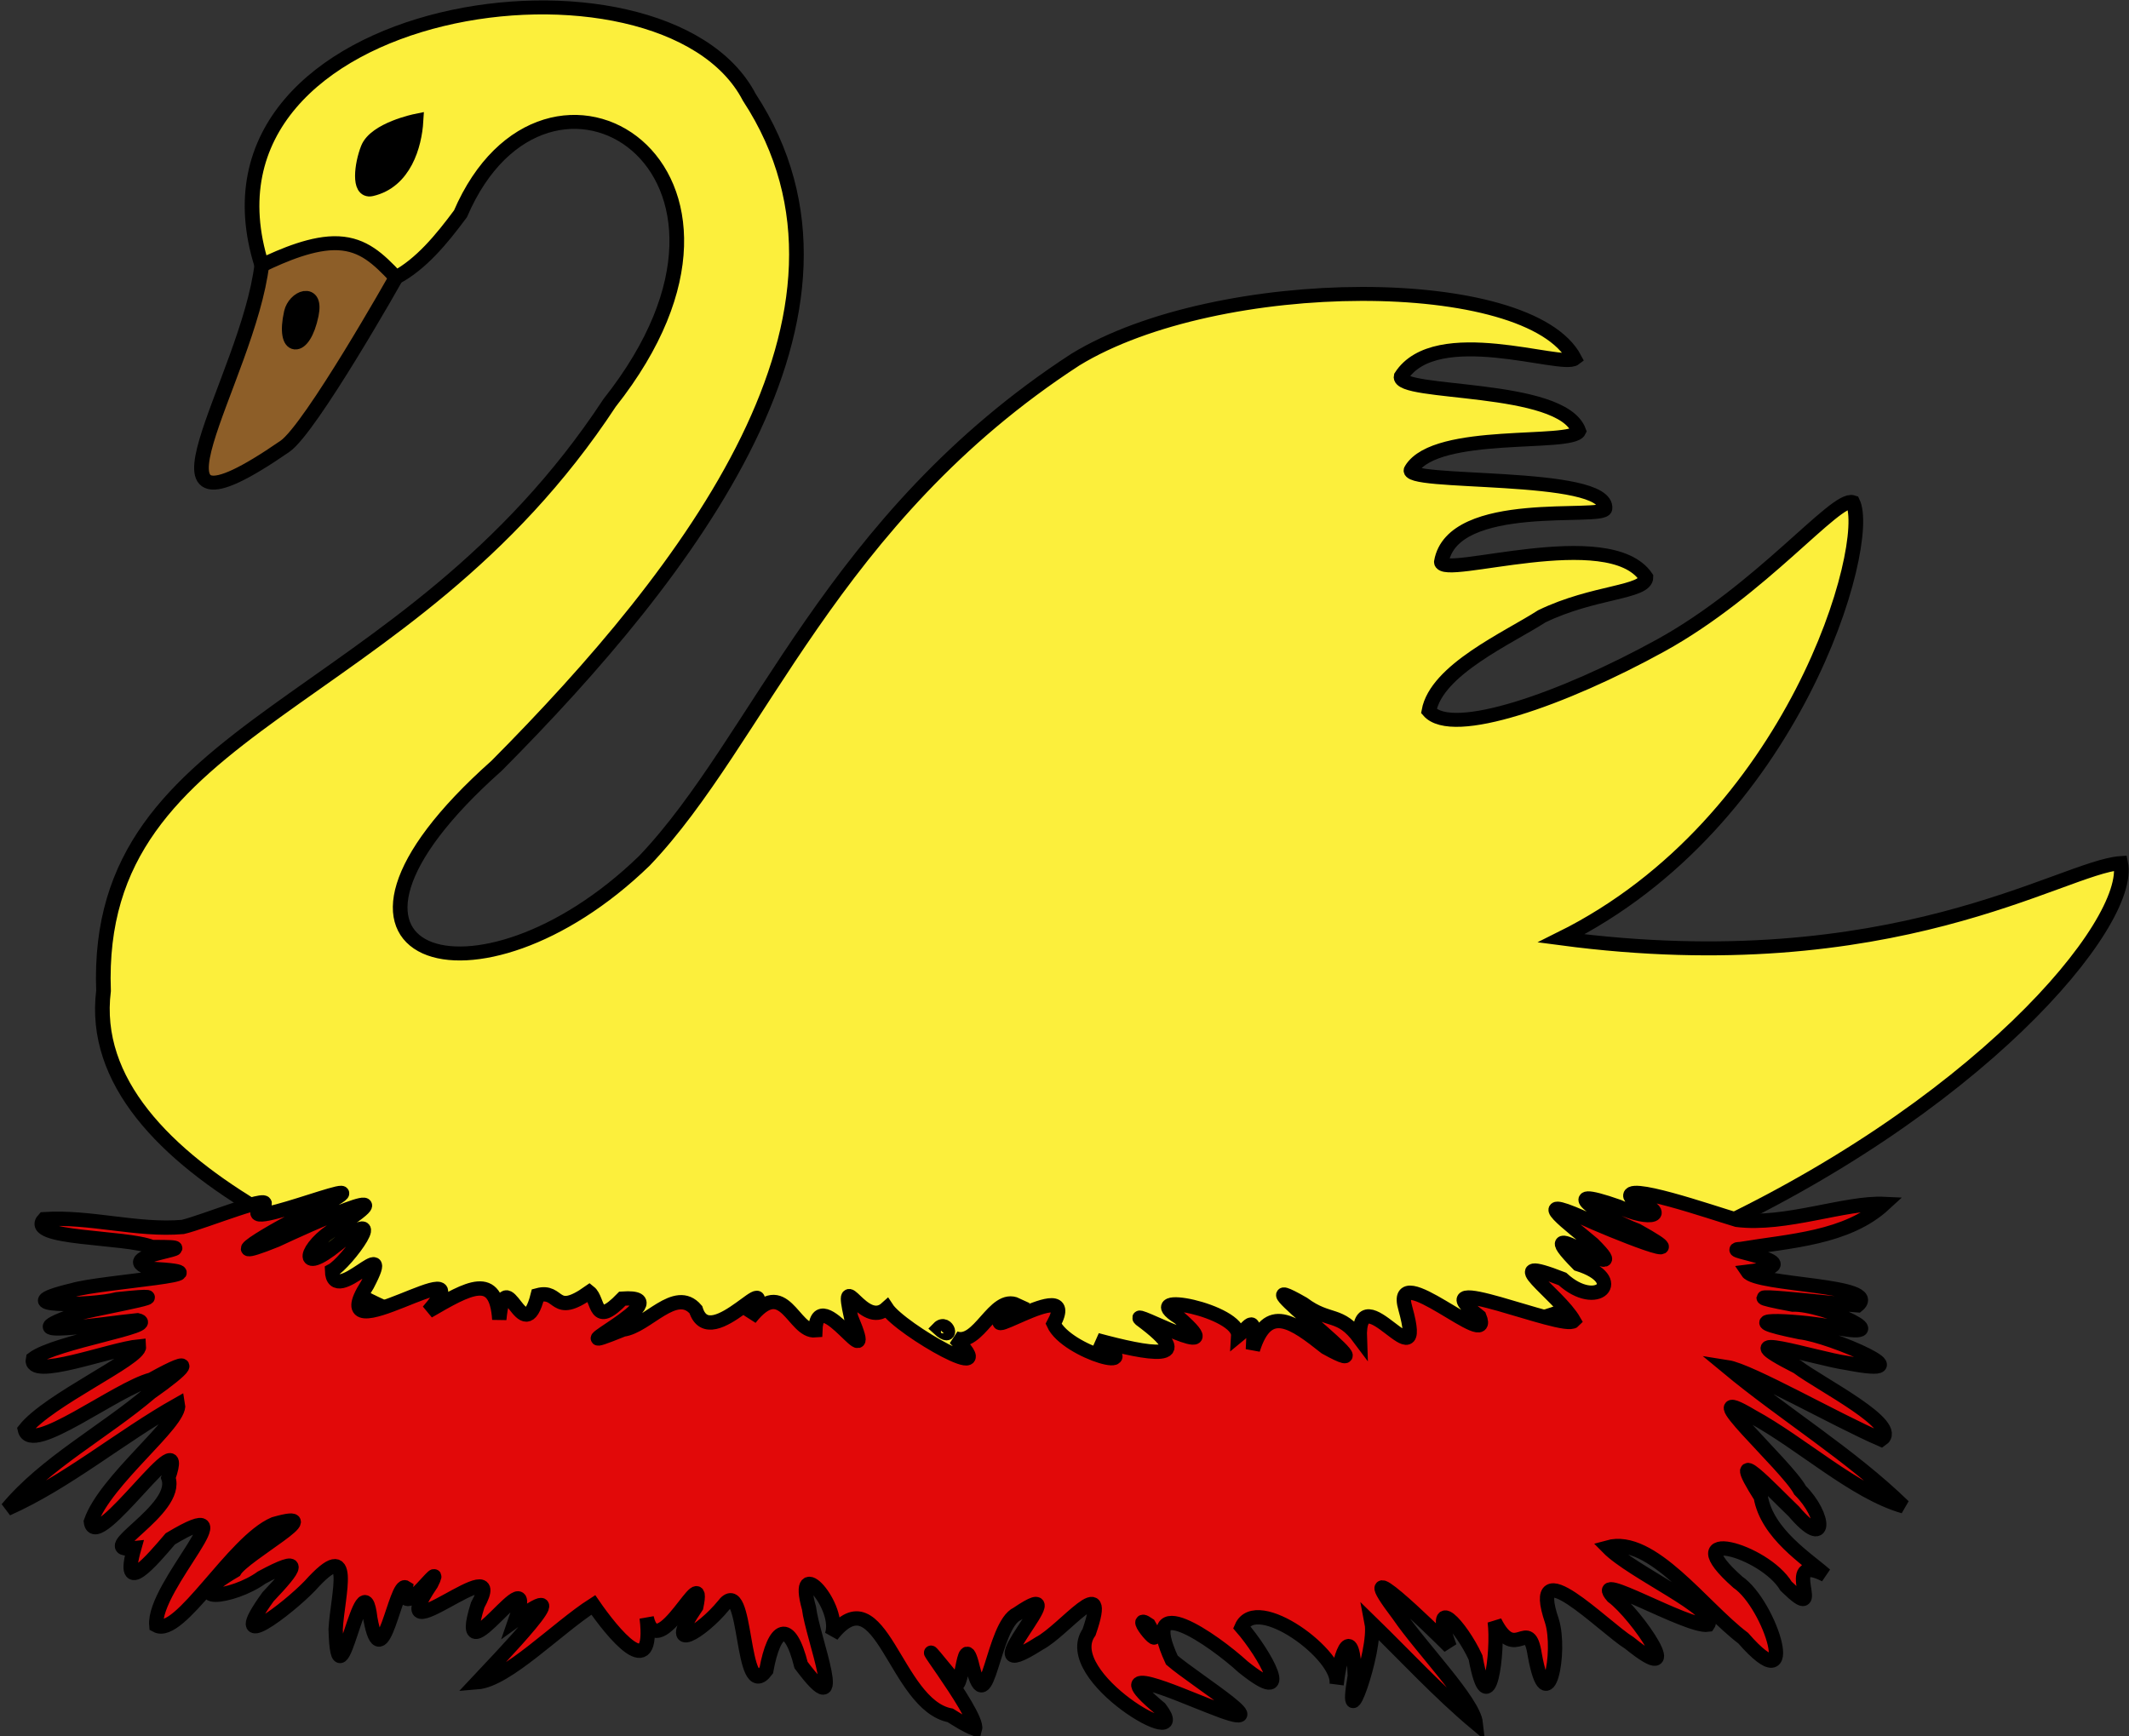
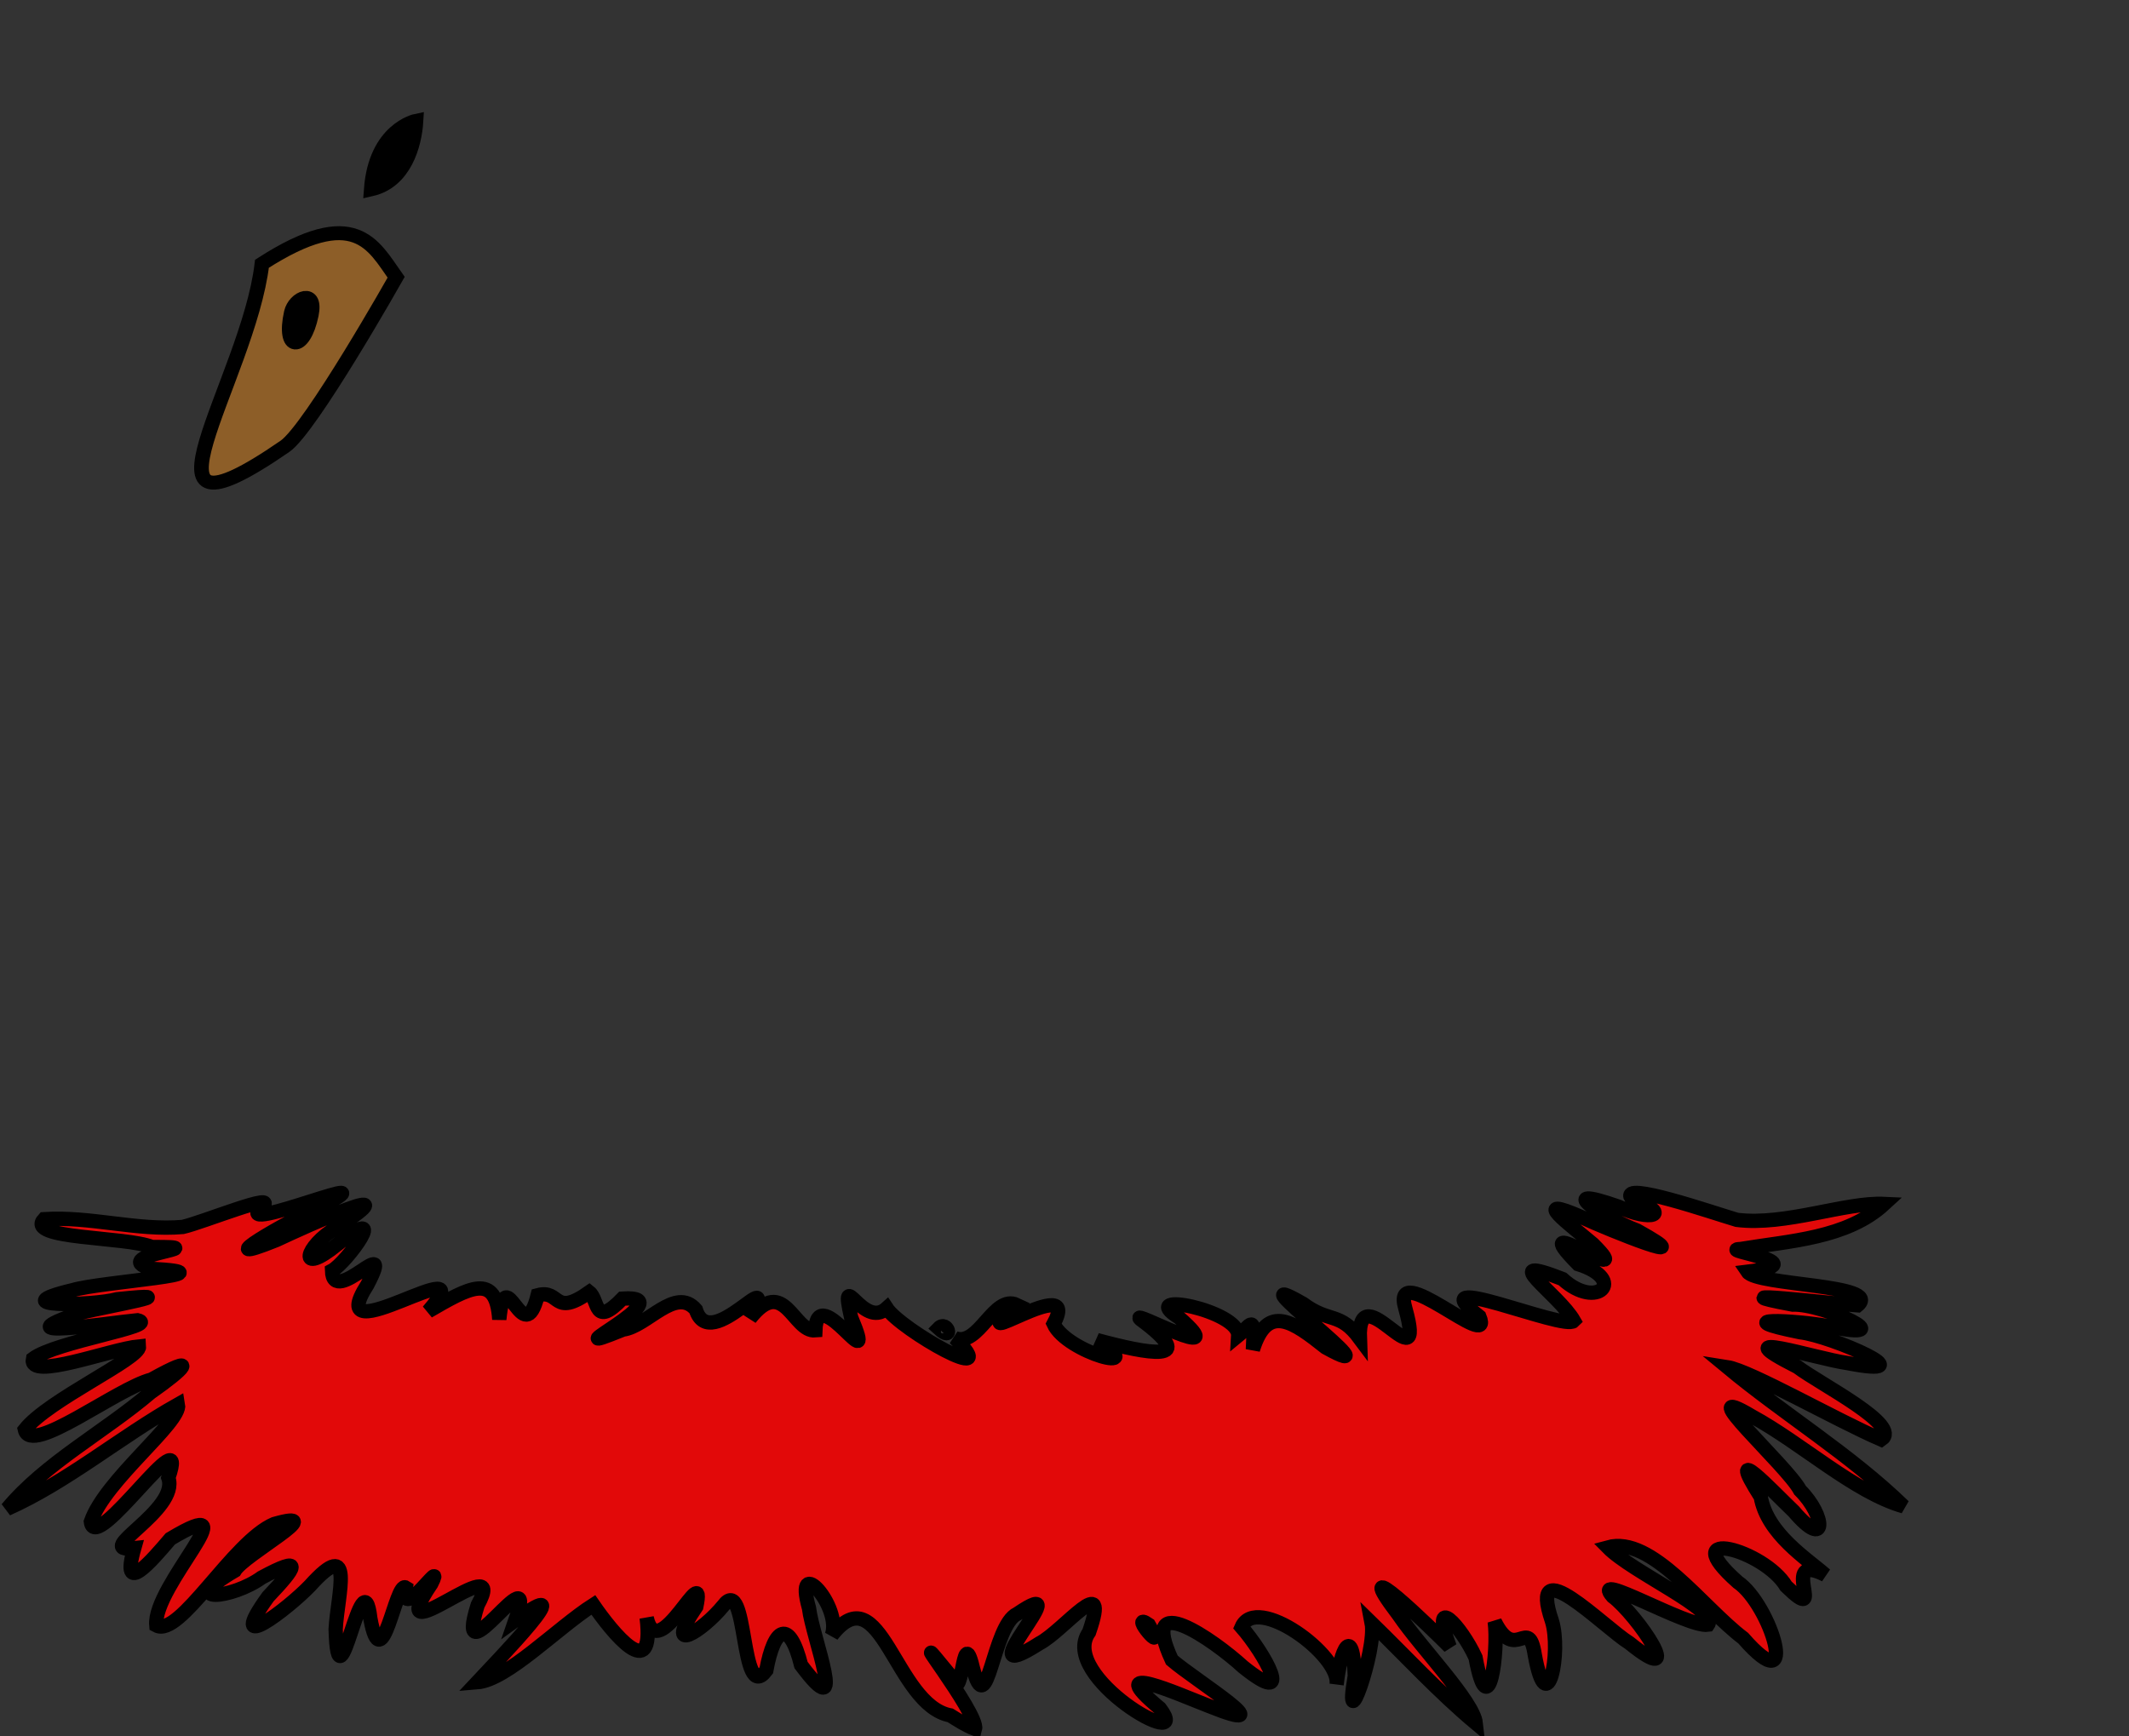
<svg xmlns="http://www.w3.org/2000/svg" xmlns:ns1="http://sodipodi.sourceforge.net/DTD/sodipodi-0.dtd" xmlns:ns2="http://www.inkscape.org/namespaces/inkscape" height="363.975" width="446.247" version="1.0" id="svg2" ns1:version="0.32" ns2:version="0.46" ns1:docname="Alerion.svg" ns1:docbase="/home/fred/Documents/blason" ns2:export-filename="/home/fred/Documents/blason/Blason_ville_fr_Alet_(Aude).png" ns2:export-xdpi="60" ns2:export-ydpi="60" ns2:output_extension="org.inkscape.output.svg.inkscape">
  <rect width="100%" height="100%" fill="#333333" stroke="none" />
  <ns1:namedview ns2:window-height="1151" ns2:window-width="1920" ns2:pageshadow="2" ns2:pageopacity="0.0" guidetolerance="10.0" gridtolerance="10.0" objecttolerance="10.0" borderopacity="1.0" bordercolor="#666666" pagecolor="#ffffff" id="base" showgrid="false" height="660px" ns2:zoom="2.6842486" ns2:cx="223.12353" ns2:cy="181.9876" ns2:window-x="-4" ns2:window-y="-4" ns2:current-layer="layer3" />
  <defs id="defs6">
    <ns2:perspective ns1:type="inkscape:persp3d" ns2:vp_x="0 : 330 : 1" ns2:vp_y="0 : 1000 : 0" ns2:vp_z="600 : 330 : 1" ns2:persp3d-origin="300 : 220 : 1" id="perspective71" />
    <linearGradient id="linearGradient2893">
      <stop style="stop-color:white;stop-opacity:0.314;" offset="0" id="stop2895" />
      <stop id="stop2897" offset="0.19" style="stop-color:white;stop-opacity:0.251;" />
      <stop style="stop-color:#6b6b6b;stop-opacity:0.125;" offset="0.6" id="stop2901" />
      <stop style="stop-color:black;stop-opacity:0.125;" offset="1" id="stop2899" />
    </linearGradient>
    <ns2:perspective id="perspective2733" ns2:persp3d-origin="372.04724 : 350.78739 : 1" ns2:vp_z="744.09448 : 526.18109 : 1" ns2:vp_y="0 : 1000 : 0" ns2:vp_x="0 : 526.18109 : 1" ns1:type="inkscape:persp3d" />
    <ns2:perspective id="perspective2749" ns2:persp3d-origin="372.04724 : 350.78739 : 1" ns2:vp_z="744.09448 : 526.18109 : 1" ns2:vp_y="0 : 1000 : 0" ns2:vp_x="0 : 526.18109 : 1" ns1:type="inkscape:persp3d" />
    <ns2:perspective id="perspective2803" ns2:persp3d-origin="372.04724 : 350.78739 : 1" ns2:vp_z="744.09448 : 526.18109 : 1" ns2:vp_y="0 : 1000 : 0" ns2:vp_x="0 : 526.18109 : 1" ns1:type="inkscape:persp3d" />
  </defs>
  <g ns2:groupmode="layer" id="layer3" ns2:label="Fond écu" style="display:inline" transform="translate(-72.558,-43.356)">
    <g id="g3165" transform="matrix(0.602,0,0,0.573,8.658,-130.892)">
      <path d="M 197.352,400.61 C 192.639,443.156 147.84,509.093 205.357,467.402 C 214.344,460.887 244.079,405.541 244.079,405.541 C 236.076,393.707 229.773,378.689 197.352,400.61 z" style="fill:#8d5e28;fill-opacity:1;fill-rule:evenodd;stroke:#000000;stroke-width:5.108;stroke-linecap:butt;stroke-linejoin:miter;stroke-miterlimit:4;stroke-dasharray:none;stroke-opacity:1" id="path5239" />
-       <path d="M 694.28,757.905 C 638.088,823.375 252.739,844.886 198.279,747.981 C 163.436,726.684 138.281,699.656 142.192,666.635 C 138.634,566.775 246.88,565.865 318.415,451.477 C 383.01,365.689 296.405,309.286 266.47,382.336 C 259.771,391.823 252.752,400.691 244.035,405.628 C 237.821,398.691 232.67,393.574 224.001,393.106 C 215.331,392.639 204.759,397.424 197.288,401.176 C 168.053,303.729 337.057,279.129 367.026,339.68 C 416.045,418.426 346.04,513.419 279.078,584.259 C 202.783,655.515 272.313,678.396 330.526,619.035 C 370.531,574.994 395.533,493.769 480.556,435.68 C 530.215,403.781 638.5,403.582 654.387,435.32 C 650.008,438.922 606.105,421.864 593.99,441.802 C 592.458,448.846 649.955,444.596 655.86,461.836 C 653.374,467.404 606.273,461.066 597.622,475.749 C 593.042,481.789 666.445,476.666 664.961,490.219 C 664.462,494.492 611.897,485.721 607.999,509.697 C 607.966,516.075 666.426,495.433 679.233,515.262 C 679.308,521.041 661.064,520.374 642.956,529.605 C 631.171,537.583 606.277,549.155 603.662,564.27 C 611.709,574.118 650.288,560 684.384,540.247 C 719.403,519.959 745.312,485.755 751.241,487.83 C 758.282,503.053 731.161,604.962 649.738,647.436 C 765.211,663.53 824.195,621.413 844.52,619.888 C 848.851,641.883 794.416,710.697 694.28,757.905 z" style="fill:#fcef3c;fill-opacity:1;fill-rule:evenodd;stroke:#000000;stroke-width:5.108;stroke-linecap:butt;stroke-linejoin:miter;stroke-miterlimit:4;stroke-dasharray:none;stroke-opacity:1" id="path5235" ns1:nodetypes="ccccccsccccccccccccccscccc" />
-       <path d="M 235.409,373.35 C 230.932,374.423 232.032,364.303 234.296,358.324 C 236.949,351.318 250.992,348.306 250.992,348.306 C 250.473,357.393 246.85,370.607 235.409,373.35 z" style="fill:#000000;fill-opacity:1;fill-rule:evenodd;stroke:#000000;stroke-width:5.108;stroke-linecap:butt;stroke-linejoin:miter;stroke-miterlimit:4;stroke-dasharray:none;stroke-opacity:1" id="path5237" />
+       <path d="M 235.409,373.35 C 236.949,351.318 250.992,348.306 250.992,348.306 C 250.473,357.393 246.85,370.607 235.409,373.35 z" style="fill:#000000;fill-opacity:1;fill-rule:evenodd;stroke:#000000;stroke-width:5.108;stroke-linecap:butt;stroke-linejoin:miter;stroke-miterlimit:4;stroke-dasharray:none;stroke-opacity:1" id="path5237" />
      <path d="M 207.583,418.428 C 208.78,412.843 216.422,409.586 214.54,419.263 C 211.825,433.221 204.541,432.623 207.583,418.428 z" style="fill:#000000;fill-opacity:1;fill-rule:evenodd;stroke:#000000;stroke-width:5.108;stroke-linecap:butt;stroke-linejoin:miter;stroke-miterlimit:4;stroke-dasharray:none;stroke-opacity:1" id="path5241" />
    </g>
    <path style="fill:#e20909;stroke:#000000;stroke-width:3;stroke-miterlimit:4;stroke-dasharray:none;stroke-opacity:1" d="M 271.738,402.993 C 260.111,400.793 257.211,373.021 246.902,386.197 C 249.099,380.303 238.793,368.716 242.129,380.511 C 242.84,386.649 250.592,405.983 240.47,392.45 C 238.018,382.684 234.832,384.447 233.175,393.561 C 227.624,401.021 229.38,372.948 224.16,379.999 C 219.737,385.394 211.394,390.642 218.506,380.201 C 220.673,369.64 210.517,392.882 208.103,382.536 C 209.825,396.765 200.839,385.519 196.92,379.831 C 189.348,384.669 178.833,395.56 172.563,396.056 C 176.673,391.66 195.374,372.333 180.587,383.043 C 185.921,367.75 167.273,397.091 172.682,379.865 C 179.821,366.849 151.757,391.979 162.96,375.396 C 166.124,369.087 156.196,384.205 157.609,376.194 C 155.475,374.779 152.615,396.057 150.179,382.64 C 148.56,368.702 143.434,403.55 142.912,384.928 C 143.27,377.864 147.139,365.113 137.506,375.839 C 132.953,380.578 119.452,390.976 128.755,378.111 C 134.731,371.819 136.325,369.302 127.399,374.101 C 121.394,378.486 109.522,379.81 121.747,372.66 C 123.673,369.299 142.192,359.402 130.022,362.878 C 121.372,366.563 110.216,386.798 105.322,384.124 C 104.533,375.852 125.636,355.602 108.266,365.974 C 104.512,370.347 97.671,378.542 100.685,367.949 C 91.441,368.961 110.247,359.989 107.844,353.189 C 112.64,339.276 92.428,369.697 91.606,362.391 C 94.609,353.642 110.602,341.529 109.884,337.787 C 97.746,344.62 86.578,354.114 74.058,359.681 C 82.099,350.032 94.39,343.596 104.123,335.303 C 111.393,330.224 114.372,326.994 104.304,332.587 C 96.998,334.467 78.99,348.623 77.762,343.076 C 82.699,336.827 101.932,328.185 101.707,325.63 C 95.729,326.194 78.421,332.888 79.462,328.231 C 84.173,324.631 106.285,321.31 101.384,320.152 C 95.117,320.719 71.92,324.518 89.422,318.572 C 95.45,317.149 112.837,314.092 97.117,315.745 C 91.747,317.167 72.502,317.498 87.783,313.84 C 93.866,312.025 122.448,310.365 104.192,309.361 C 94.673,306.439 119.2,304.708 104.423,304.802 C 98.978,302.552 77.775,303.224 81.792,298.961 C 91.483,298.319 101.339,301.421 110.867,300.591 C 115.098,299.642 131.341,292.932 127.454,296.45 C 120.203,302.777 158.098,286.714 138.66,296.969 C 133.479,299.063 115.234,309.502 130.499,303.332 C 136.805,300.382 159.772,289.912 143.119,300.72 C 136.387,304.65 134.765,311.161 143.319,304.202 C 154.894,294.888 145.138,308.169 142.149,309.752 C 142.369,317.706 155.663,301.043 149.567,312.696 C 139.364,328.602 174.769,303.892 162.326,318.267 C 170.871,313.31 176.564,309.961 177.21,319.982 C 178.467,306.897 182.224,327.01 185.263,314.905 C 190.102,313.61 188.456,319.662 196.074,314.265 C 198.142,315.91 196.975,321.87 203.018,315.616 C 216.516,314.699 186.229,328.985 203.161,322.105 C 208.188,321.457 214.147,312.949 218.411,317.928 C 221.449,327.651 236.354,306.98 229.749,319.774 C 236.956,310.59 238.809,322.684 243.457,322.275 C 243.815,311.417 256.942,333.883 250.95,319.535 C 248.475,308.441 253.435,322.176 258.421,317.637 C 261.347,322.112 283.385,334.666 272.703,323.89 C 277.708,325.879 280.854,314.643 285.685,316.943 C 272.646,328.341 299.664,309.341 293.399,320.915 C 296.15,326.954 314.098,331.778 302.481,324.307 C 313.049,327.158 324.324,329.355 311.611,319.947 C 308.918,317.448 331.56,330 319.671,319.577 C 310.455,313.811 332.391,318.101 332.086,323.376 C 334.773,321.177 335.655,318.373 335.168,326.303 C 338.238,316.475 343.714,320.534 350.419,325.852 C 366.589,334.802 329.542,307.434 345.703,316.705 C 351.205,320.807 353.353,318.279 357.589,323.99 C 357.055,309.704 371.807,334.544 367.13,317.688 C 363.912,306.732 385.844,327.188 382.652,319.397 C 369.349,308.955 400.43,322.447 402.459,320.274 C 399.218,314.583 385.927,306.001 400.054,311.496 C 407.301,318.148 413.724,311.635 403.342,308.384 C 391.074,295.945 416.827,314.521 406.449,304.182 C 402.109,300.47 392.445,293.41 404.323,298.648 C 409.52,301.074 430.462,309.544 415.679,301.333 C 409.028,298.875 397.321,291.239 411.836,296.346 C 418.262,299.441 423.664,298.246 414.452,294.518 C 412.232,290.902 431.436,297.574 436.622,299.104 C 446.758,300.378 459.337,295.365 467.532,295.76 C 459.655,303.021 447.607,303.499 437.366,305.223 C 432.141,305.405 454.032,308.154 438.845,309.981 C 440.785,312.903 467.279,312.615 461.902,317.026 C 456.383,316.671 430.711,313.574 448.292,316.866 C 454.954,316.608 472.068,324.818 455.914,321.426 C 448.497,320.068 434.162,319.502 449.883,322.665 C 456.342,323.381 477.285,332.521 459.689,329.112 C 453.34,328.232 432.9,321.609 449.321,329.944 C 454.13,333.586 471.302,342.214 466.889,345.161 C 457.341,341.037 439.411,330.737 434.612,329.987 C 446.688,339.999 460.323,348.255 471.576,359.171 C 461.241,356.211 450.276,346.001 439.764,340.283 C 426.507,332.367 447.136,350.606 449.859,355.79 C 455.229,361.142 455.62,368.527 448.551,360.237 C 443.809,355.695 433.901,345.012 441.613,357.175 C 442.949,364.939 451.377,370.206 455.152,373.544 C 444.97,368.358 456.043,384.769 446.939,375.914 C 442.392,368.284 423.378,363.157 436.802,375.05 C 443.727,379.778 450.142,400.753 437.938,386.798 C 429.414,380.365 418.713,365.213 409.56,367.764 C 414.73,373.03 432.721,380.899 430.56,383.987 C 426.327,384.629 405.626,372.392 410.572,378.05 C 415.732,381.897 426.549,397.924 414.093,387.82 C 408.707,384.5 392.642,367.854 397.841,383.184 C 399.87,389.602 396.87,404.758 394.257,390.318 C 392.962,381.847 390.242,392.141 385.855,383.331 C 386.685,389.373 384.623,405.842 381.832,390.845 C 378.821,384.284 372.13,376.99 376.411,388.606 C 372.892,385.058 354.446,367.075 365.774,382.006 C 370.429,388.851 381.393,400.069 381.895,404.636 C 374.149,398.146 367.292,390.691 360.069,383.64 C 361.156,389.294 353.974,409.359 356.535,394.738 C 356.156,383.738 353.509,389.09 352.717,396.488 C 353.645,390.367 335.869,377.389 332.797,384.491 C 337.552,389.943 344.374,401.908 333.086,392.794 C 326.948,387.171 311.093,376.074 318.183,391.401 C 323.047,395.602 342.64,407.738 325.842,400.982 C 319.475,398.526 303.335,391.236 315.683,401.521 C 323.086,411.276 294.24,394.828 300.83,385.55 C 305.434,372.242 295.583,385.202 290.416,387.894 C 273.86,398.467 299.589,372.346 285.798,381.695 C 280.571,384.047 279.569,405.062 276.451,392.959 C 274.074,382.923 274.58,403.024 271.562,394.407 C 260.162,380.467 277.813,402.655 276.929,405.831 C 275.069,405.137 273.42,404.02 271.738,402.993 z M 313.337,383.983 C 308.795,380.807 317.678,391.388 313.337,383.983 z M 269.299,321.843 C 271.119,319.966 272.618,324.902 269.299,321.843 L 269.299,321.843 z" id="path2809" />
  </g>
</svg>